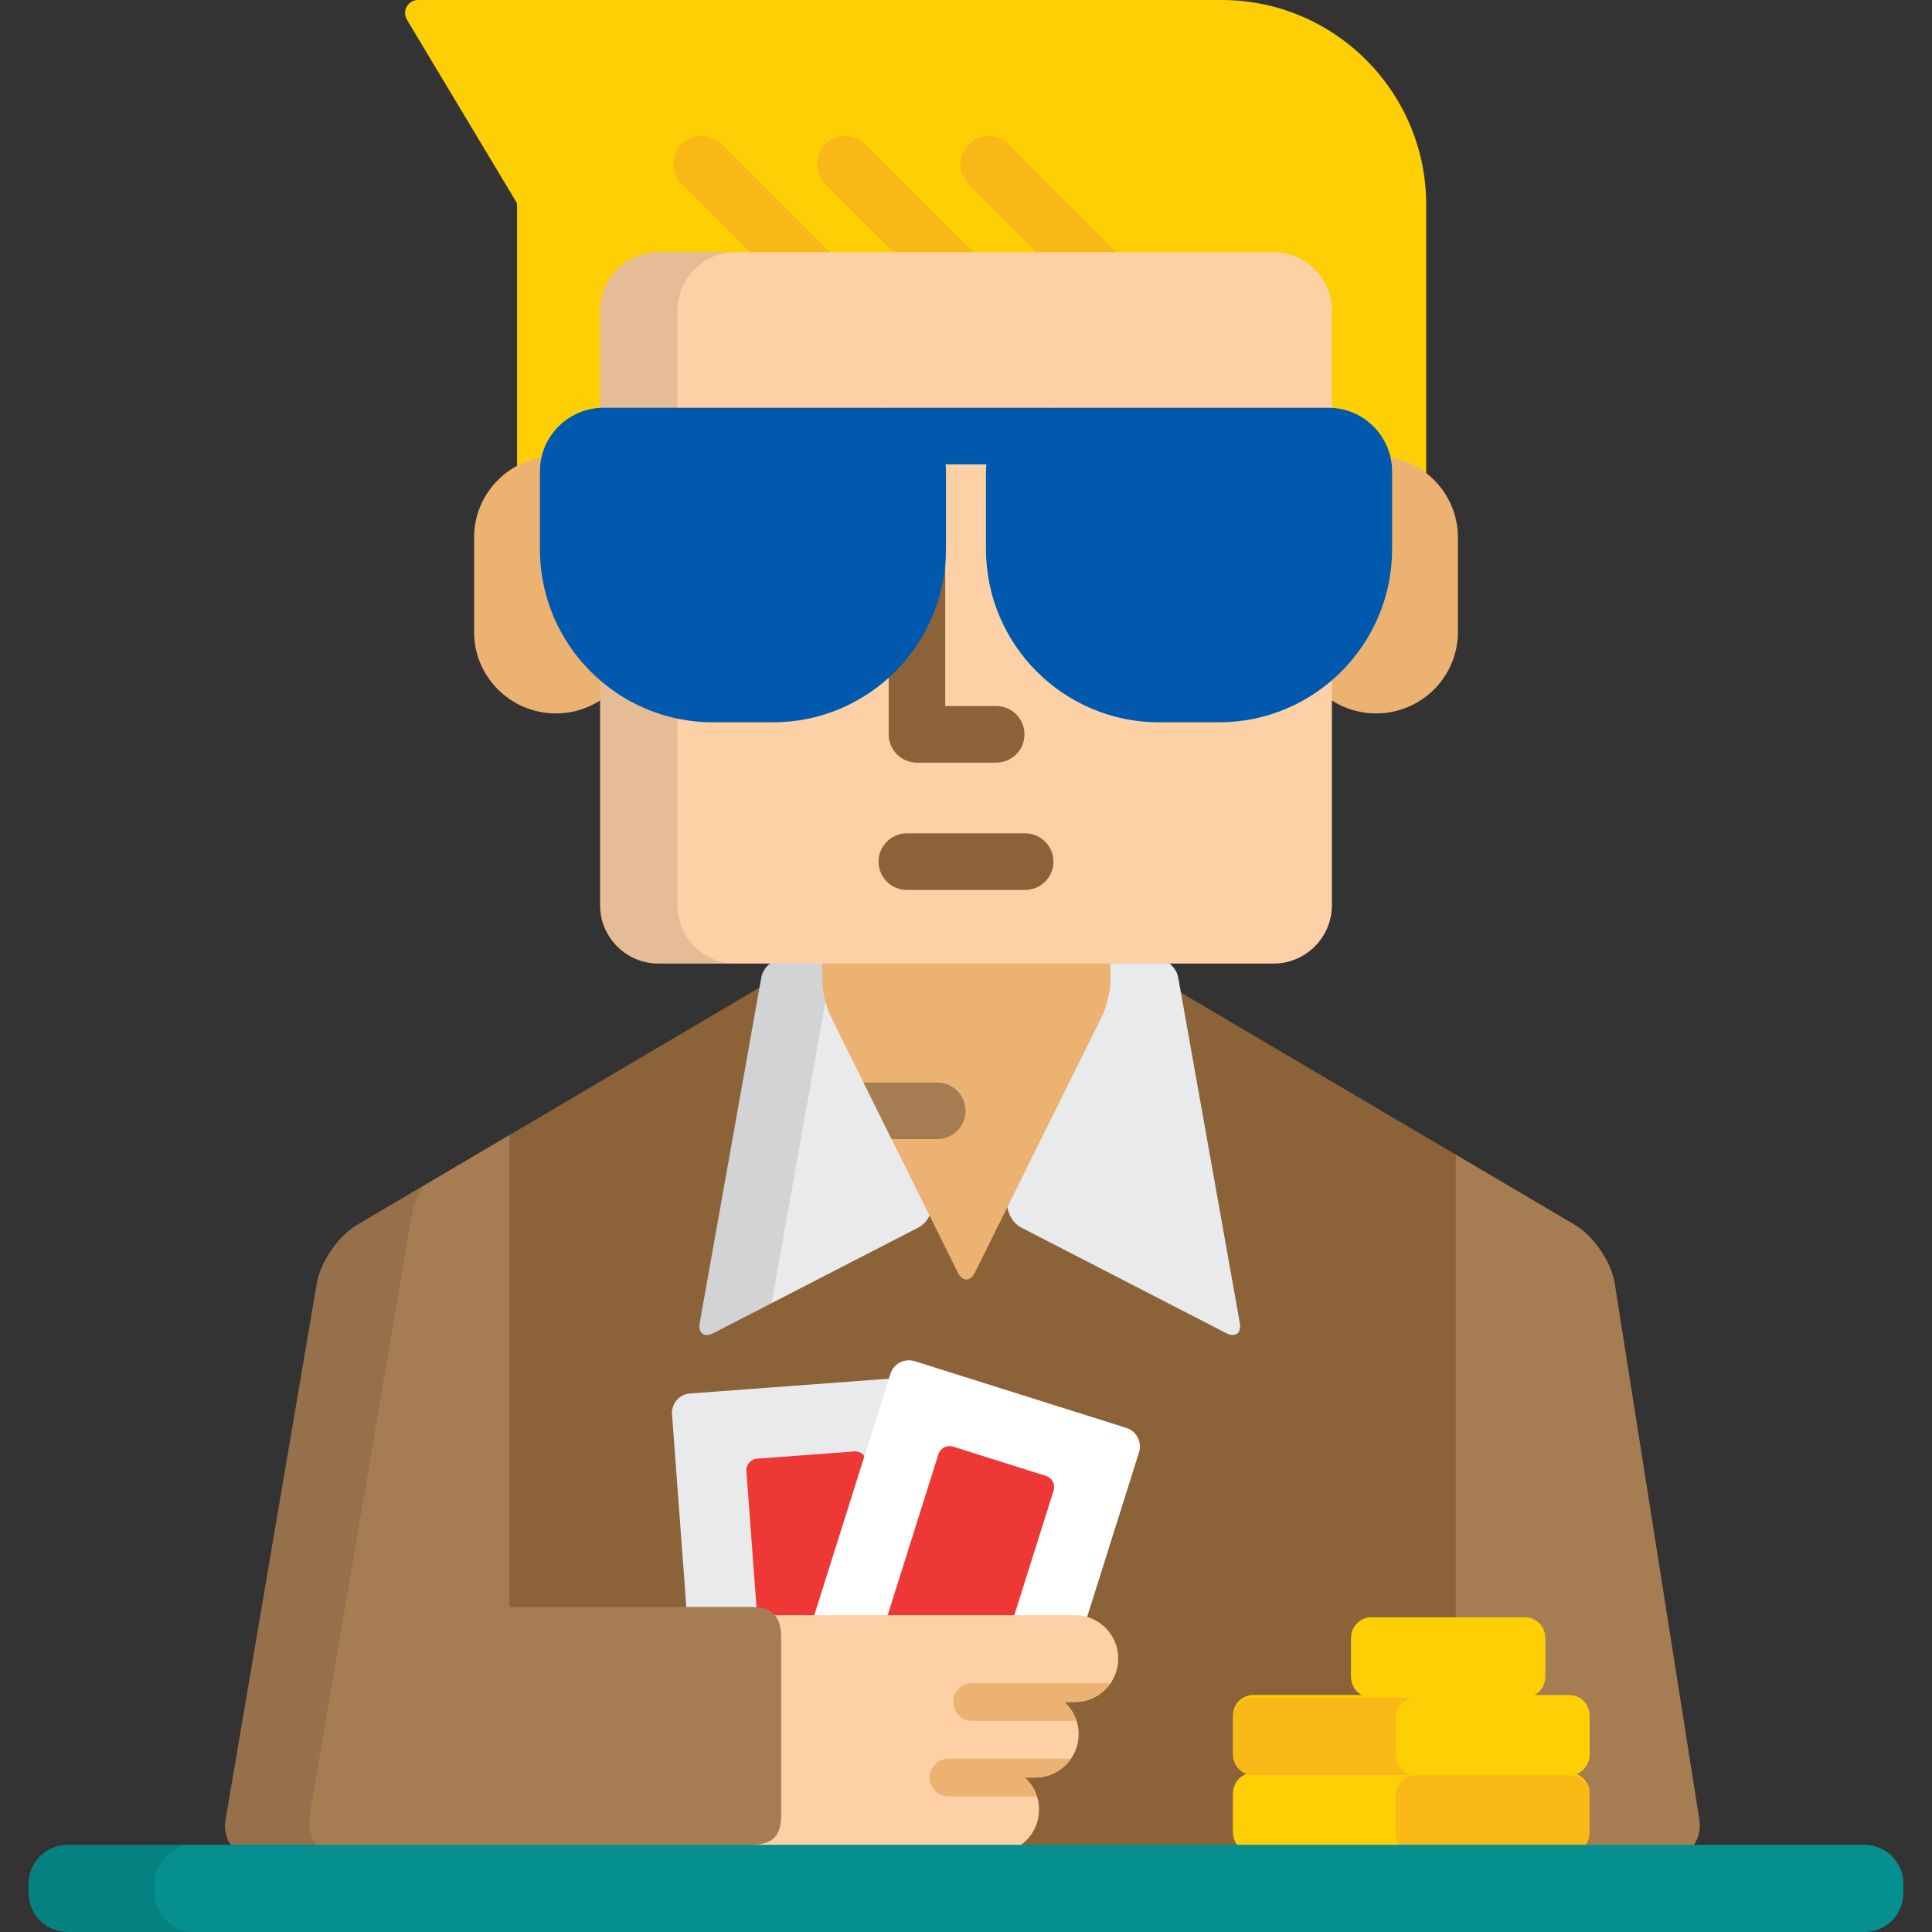
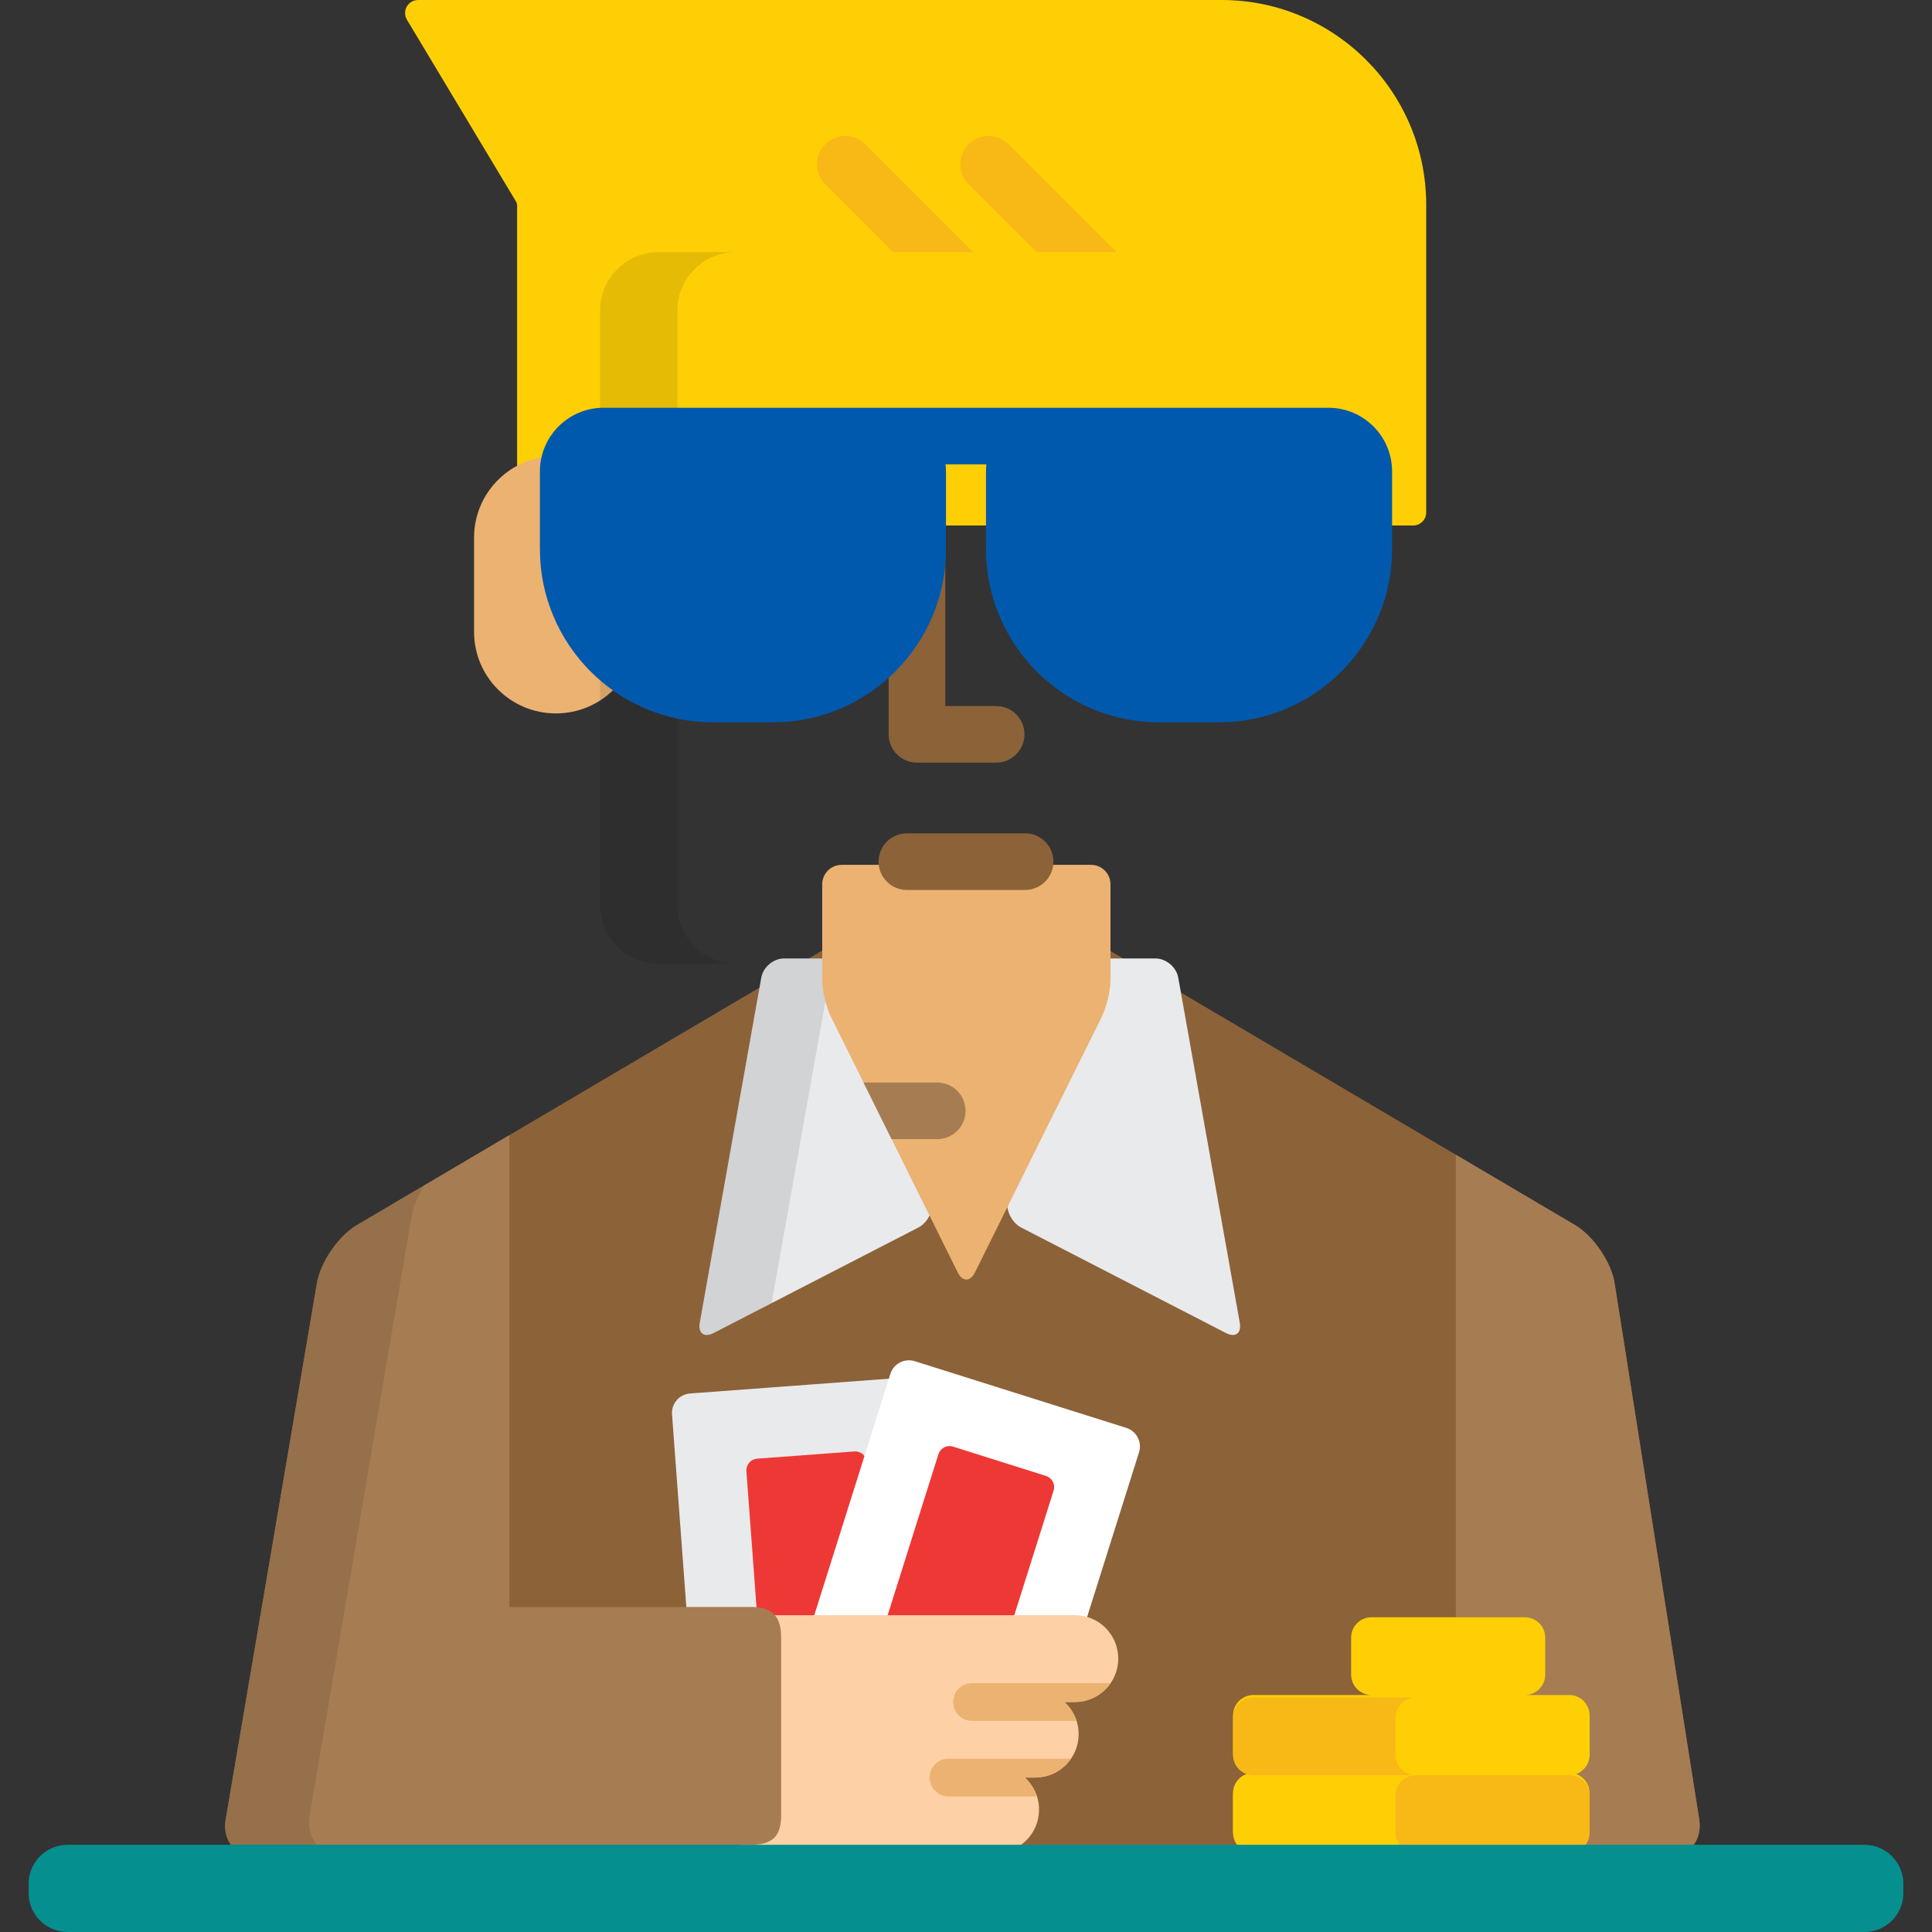
<svg xmlns="http://www.w3.org/2000/svg" version="1.1" id="Capa_1" x="0px" y="0px" viewBox="0 0 512 512" style="enable-background:new 0 0 512 512;" xml:space="preserve">
  <rect x="0" y="0" width="512" height="512" fill="#333333" stroke="none" />
  <path style="fill:#8C6239;" d="M427.89,340.067c-0.884-5.597-5.599-12.532-10.479-15.411l-152.538-89.983  c-4.88-2.879-12.866-2.879-17.746,0L94.588,324.656c-4.881,2.879-9.651,9.805-10.601,15.391L59.795,482.271  c-0.95,5.585,2.908,10.156,8.574,10.156H441.63c5.666,0,9.579-4.579,8.696-10.176L427.89,340.067z" />
  <path style="fill:#A67C52;" d="M385.802,492.427h55.828c5.666,0,9.579-4.579,8.696-10.176l-22.436-142.184  c-0.884-5.597-5.599-12.532-10.479-15.411l-31.608-18.646v186.417H385.802z" />
  <path style="fill:#FECF05;" d="M421.257,464.424v-9.851c0-2.959-2.42-5.378-5.378-5.378h-11.757c2.959,0,5.379-2.42,5.379-5.379  v-9.85c0-2.958-2.42-5.378-5.379-5.378h-40.678c-2.957,0-5.378,2.42-5.378,5.378v9.85c0,2.959,2.421,5.379,5.378,5.379h-31.296  c-2.958,0-5.379,2.42-5.379,5.378v9.851c0,2.958,2.421,5.378,5.379,5.378c-2.958,0-5.379,2.421-5.379,5.379v9.849  c0,2.958,2.421,5.379,5.379,5.379h40.677c0.409,0,0.805-0.056,1.188-0.143c0.384,0.087,0.778,0.143,1.188,0.143h40.679  c2.958,0,5.378-2.421,5.378-5.379v-9.849c0-2.958-2.42-5.379-5.378-5.379C418.837,469.802,421.257,467.382,421.257,464.424z" />
  <path style="fill:#E9EAEC;" d="M253.335,454.941c0.209,2.825-1.931,5.308-4.756,5.519l-58.634,4.355  c-2.824,0.211-5.309-1.93-5.518-4.755l-6.334-85.251c-0.21-2.826,1.93-5.309,4.755-5.519l58.634-4.356  c2.825-0.21,5.31,1.93,5.519,4.755L253.335,454.941z" />
  <path style="fill:#EE3835;" d="M229.729,387.501c-0.126-1.695-1.617-2.979-3.312-2.853l-25.758,1.914  c-1.696,0.126-2.98,1.616-2.854,3.311l3.891,52.375c0.126,1.695,1.616,2.979,3.311,2.853l25.759-1.914  c1.696-0.126,2.98-1.616,2.854-3.311L229.729,387.501z" />
  <path style="fill:#FFFFFF;" d="M276.149,466.399c-0.852,2.702-3.76,4.215-6.462,3.364l-56.073-17.682  c-2.702-0.852-4.216-3.76-3.363-6.461l25.707-81.529c0.852-2.702,3.76-4.215,6.462-3.363l56.073,17.681  c2.702,0.852,4.216,3.76,3.363,6.461L276.149,466.399z" />
  <path style="fill:#EE3835;" d="M252.563,383.37c-1.622-0.512-3.366,0.397-3.877,2.018l-15.794,50.088  c-0.511,1.622,0.396,3.366,2.018,3.877l24.633,7.768c1.622,0.512,3.367-0.397,3.878-2.018l15.794-50.088  c0.511-1.622-0.396-3.366-2.018-3.878L252.563,383.37z" />
  <path style="fill:#FED0A5;" d="M296.35,439.546c0-6.355-5.147-11.506-11.496-11.506h-88.855v63.035h67.861  c6.349,0,11.496-5.152,11.496-11.506c0-3.374-1.46-6.4-3.771-8.504h2.772c6.349,0,11.496-5.152,11.496-11.507  c0-3.374-1.461-6.4-3.772-8.504h2.772C291.202,451.053,296.35,445.901,296.35,439.546z" />
  <path style="fill:#FECF05;" d="M140.483,139.26c-1.898,0-3.445-1.547-3.445-3.45V54.453c0-0.362-0.099-0.719-0.287-1.032  L107.838,5.227c-0.635-1.066-0.65-2.391-0.05-3.466C108.405,0.67,109.556,0,110.795,0h212.968c29.883,0,54.194,24.334,54.194,54.243  v81.567c0,1.902-1.547,3.45-3.446,3.45H140.483z" />
  <path style="fill:#E9EAEC;" d="M207.807,254c-2.833,0-5.558,2.282-6.056,5.071l-16.306,91.478c-0.497,2.789,1.156,4.009,3.675,2.711  l54.243-27.944c2.518-1.298,4.159-4.639,3.646-7.425l-10.816-58.824c-0.513-2.786-3.25-5.066-6.083-5.066h-22.303V254z" />
  <path style="opacity:0.1;enable-background:new    ;" d="M219.854,259.071c0.498-2.789,3.222-5.071,6.055-5.071h-18.103  c-2.833,0-5.558,2.282-6.056,5.071l-16.306,91.478c-0.497,2.789,1.156,4.009,3.675,2.711l15.355-7.91L219.854,259.071z" />
  <path style="fill:#E9EAEC;" d="M306.19,254c2.833,0,5.557,2.282,6.054,5.071l16.309,91.478c0.497,2.789-1.157,4.009-3.677,2.711  l-54.241-27.944c-2.519-1.298-4.16-4.639-3.647-7.425l10.817-58.824c0.513-2.786,3.25-5.066,6.083-5.066h22.302V254z" />
  <g>
    <path style="fill:#EBB272;" d="M217.893,234.342c0-2.833,2.317-5.151,5.15-5.151h66.1c2.833,0,5.151,2.318,5.151,5.151v25.314   c0,2.833-1.03,7.228-2.289,9.765l-33.623,67.776c-1.259,2.538-3.319,2.538-4.578,0l-33.623-67.776   c-1.258-2.538-2.288-6.932-2.288-9.765V234.342z" />
    <path style="fill:#EBB272;" d="M168.999,167.464c0,11.928-9.709,21.599-21.682,21.599l0,0c-11.975,0-21.684-9.671-21.684-21.599   v-25.009c0-11.928,9.709-21.599,21.684-21.599l0,0c11.973,0,21.682,9.671,21.682,21.599V167.464z" />
-     <path style="fill:#EBB272;" d="M386.366,167.464c0,11.928-9.709,21.599-21.685,21.599l0,0c-11.974,0-21.683-9.671-21.683-21.599   v-25.009c0-11.928,9.709-21.599,21.683-21.599l0,0c11.976,0,21.685,9.671,21.685,21.599V167.464z" />
  </g>
-   <path style="fill:#FED0A5;" d="M352.966,239.906c0,8.499-6.954,15.453-15.453,15.453H174.485c-8.499,0-15.453-6.954-15.453-15.453  V82.272c0-8.499,6.954-15.453,15.453-15.453h163.027c8.499,0,15.453,6.954,15.453,15.453v157.634H352.966z" />
  <path style="opacity:0.1;enable-background:new    ;" d="M179.507,239.906V82.272c0-8.499,6.954-15.453,15.453-15.453h-20.474  c-8.499,0-15.453,6.954-15.453,15.453v157.634c0,8.499,6.954,15.453,15.453,15.453h20.474  C186.46,255.358,179.507,248.405,179.507,239.906z" />
  <g>
    <path style="fill:#8C6239;" d="M271.671,235.844h-31.345c-4.143,0-7.5-3.358-7.5-7.5s3.357-7.5,7.5-7.5h31.345   c4.143,0,7.5,3.358,7.5,7.5S275.814,235.844,271.671,235.844z" />
    <path style="fill:#8C6239;" d="M263.996,202.107h-20.993c-4.143,0-7.5-3.358-7.5-7.5v-61.034c0-4.142,3.357-7.5,7.5-7.5   s7.5,3.358,7.5,7.5v53.534h13.493c4.142,0,7.5,3.358,7.5,7.5S268.139,202.107,263.996,202.107z" />
  </g>
  <path style="fill:#0059AD;" d="M352.064,108.064h-73.91c-0.087,0-0.171,0.012-0.258,0.013c-0.087-0.003-0.172-0.013-0.259-0.013  h-43.275c-0.087,0-0.172,0.01-0.259,0.013c-0.087-0.001-0.171-0.013-0.258-0.013h-73.91c-9.294,0-16.855,7.565-16.855,16.864v20.602  c0,25.305,20.572,45.892,45.858,45.892h15.905c25.286,0,45.857-20.587,45.857-45.892v-20.602c0-0.63-0.041-1.251-0.109-1.864h10.816  c-0.068,0.613-0.109,1.233-0.109,1.864v20.602c0,25.305,20.571,45.892,45.858,45.892h15.905c25.287,0,45.859-20.587,45.859-45.892  v-20.602C368.92,115.629,361.358,108.064,352.064,108.064z" />
  <path style="fill:#A67C52;" d="M248.378,286.88h-19.535l7.441,15h12.094c4.143,0,7.5-3.358,7.5-7.5S252.52,286.88,248.378,286.88z" />
  <g>
    <path style="fill:#EBB272;" d="M294.331,446.053h-36.725c-2.762,0-5,2.239-5,5s2.238,5,5,5H285.3c-0.624-1.941-1.746-3.659-3.22-5   h2.772C288.789,451.053,292.259,449.071,294.331,446.053z" />
    <path style="fill:#EBB272;" d="M283.835,466.064h-32.471c-2.762,0-5,2.239-5,5s2.238,5,5,5h23.439   c-0.624-1.941-1.745-3.659-3.219-5h2.772C278.293,471.064,281.763,469.082,283.835,466.064z" />
  </g>
  <g>
    <path style="fill:#F8B816;" d="M274.675,66.819h21.207l-28.58-28.597c-2.93-2.93-7.679-2.93-10.606-0.003   c-2.93,2.928-2.932,7.677-0.003,10.606L274.675,66.819z" />
    <path style="fill:#F8B816;" d="M236.689,66.819h21.208l-28.583-28.597c-2.93-2.931-7.679-2.93-10.606-0.003   c-2.93,2.928-2.931,7.677-0.003,10.607L236.689,66.819z" />
-     <path style="fill:#F8B816;" d="M198.703,66.819h21.207l-28.582-28.597c-2.93-2.93-7.679-2.93-10.606-0.003   c-2.93,2.928-2.931,7.677-0.003,10.606L198.703,66.819z" />
  </g>
  <path style="fill:#A67C52;" d="M207.018,481v-47c0-5.666-2.352-8.143-8.018-8.143h-64v-125.04l-40.411,23.839  c-4.881,2.879-9.651,9.805-10.601,15.391L59.795,482.271c-0.43,2.526,0.132,4.84,1.392,6.622h137.812  C204.665,488.893,207.018,486.666,207.018,481z" />
  <path style="opacity:0.1;enable-background:new    ;" d="M82.06,481.093l26.997-158.719c0.444-2.616,1.646-5.493,3.287-8.192  l-17.756,10.475c-4.881,2.879-9.651,9.805-10.601,15.391L59.795,482.271c-0.95,5.585,2.908,10.156,8.574,10.156h23.259  C85.305,492.427,80.999,487.326,82.06,481.093z" />
  <path style="fill:#FECF05;" d="M378.205,485.696c0,2.958-2.421,5.379-5.38,5.379h-40.677c-2.958,0-5.379-2.421-5.379-5.379v-9.849  c0-2.958,2.421-5.379,5.379-5.379h40.677c2.959,0,5.38,2.421,5.38,5.379V485.696z" />
  <path style="fill:#F8B816;" d="M421.257,485.696c0,2.958-2.42,5.379-5.378,5.379H375.2c-2.958,0-5.379-2.421-5.379-5.379v-9.849  c0-2.958,2.421-5.379,5.379-5.379h40.679c2.958,0,5.378,2.421,5.378,5.379V485.696z" />
-   <path style="fill:#FECF05;" d="M409.501,444.481c0,2.959-2.42,5.379-5.379,5.379h-40.678c-2.957,0-5.378-2.42-5.378-5.379v-9.85  c0-2.958,2.421-5.378,5.378-5.378h40.678c2.959,0,5.379,2.421,5.379,5.378V444.481z" />
  <path style="fill:#F8B816;" d="M378.205,465.089c0,2.958-2.421,5.378-5.38,5.378h-40.677c-2.958,0-5.379-2.42-5.379-5.378v-9.851  c0-2.959,2.421-5.378,5.379-5.378h40.677c2.959,0,5.38,2.42,5.38,5.378V465.089z" />
  <path style="fill:#FECF05;" d="M421.257,465.089c0,2.958-2.42,5.378-5.378,5.378H375.2c-2.958,0-5.379-2.42-5.379-5.378v-9.851  c0-2.959,2.421-5.378,5.379-5.378h40.679c2.958,0,5.378,2.42,5.378,5.378V465.089z" />
  <path style="fill:#068F8F;" d="M504.413,501.698c0,5.666-4.636,10.302-10.302,10.302H17.887c-5.666,0-10.302-4.636-10.302-10.302  v-2.504c0-5.666,4.636-10.302,10.302-10.302h476.225c5.666,0,10.302,4.636,10.302,10.302v2.504H504.413z" />
-   <path style="opacity:0.1;enable-background:new    ;" d="M40.999,501.698v-2.504c0-5.666,4.636-10.302,10.302-10.302H17.887  c-5.666,0-10.302,4.636-10.302,10.302v2.504c0,5.666,4.636,10.302,10.302,10.302h33.414C45.635,512,40.999,507.364,40.999,501.698z" />
  <g>
</g>
  <g>
</g>
  <g>
</g>
  <g>
</g>
  <g>
</g>
  <g>
</g>
  <g>
</g>
  <g>
</g>
  <g>
</g>
  <g>
</g>
  <g>
</g>
  <g>
</g>
  <g>
</g>
  <g>
</g>
  <g>
</g>
</svg>